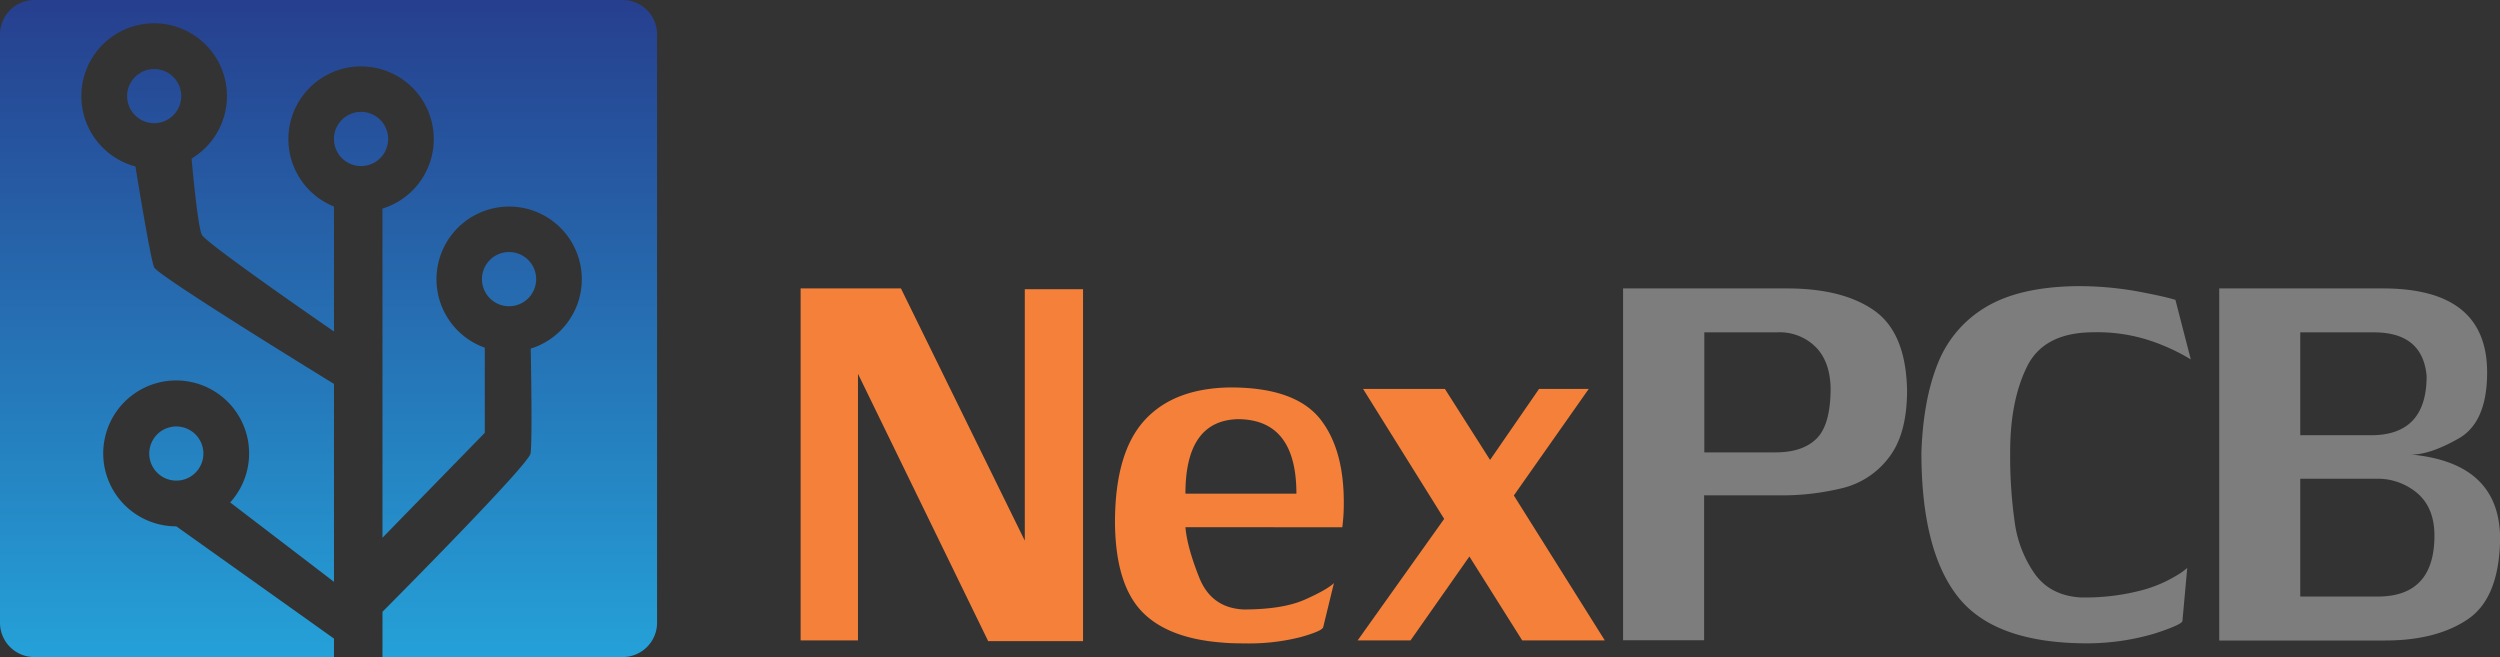
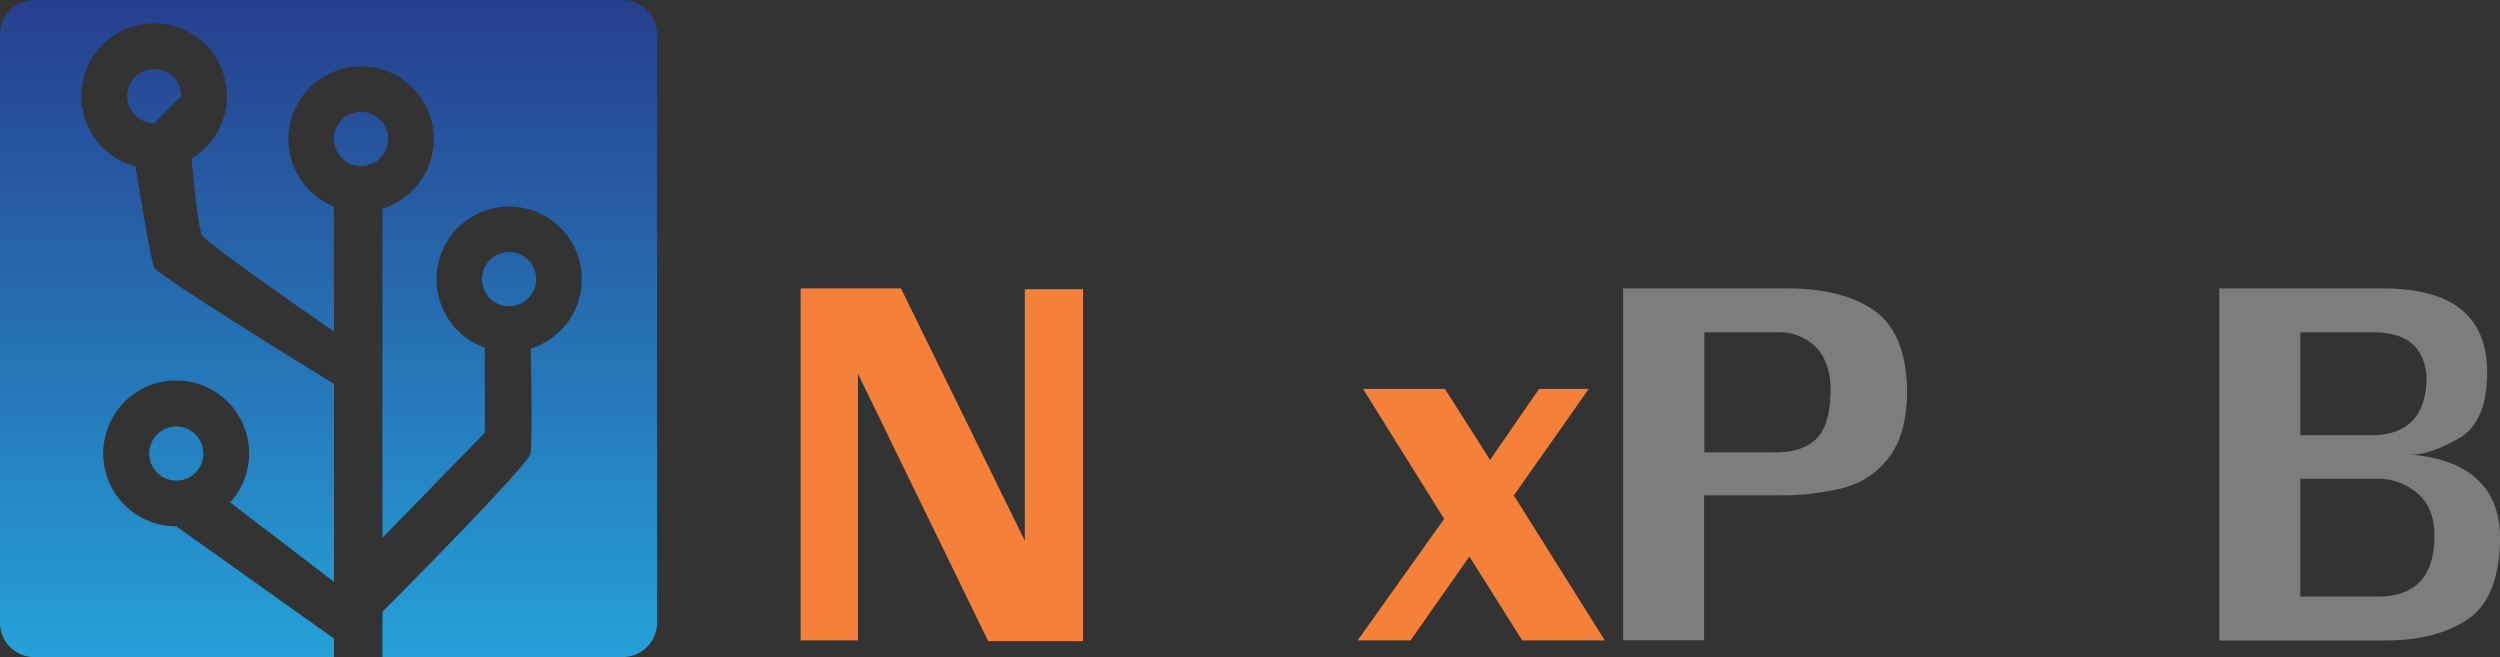
<svg xmlns="http://www.w3.org/2000/svg" xmlns:xlink="http://www.w3.org/1999/xlink" viewBox="0 0 704.68 185.23">
  <rect x="0" y="0" width="704.68" height="185.23" fill="#333333" stroke="none" />
  <defs>
    <style>.cls-1{fill:url(#linear-gradient);}.cls-2{fill:url(#linear-gradient-2);}.cls-3{fill:url(#linear-gradient-3);}.cls-4{fill:url(#linear-gradient-4);}.cls-5{fill:url(#linear-gradient-5);}.cls-6{fill:#fff;}.cls-7{fill:#f4803a;}.cls-8{fill:#7d7d7d;}</style>
    <linearGradient id="linear-gradient" x1="-1.3" y1="447.25" x2="0.26" y2="447.25" gradientTransform="matrix(0, 120.29, 120.29, 0, -53657.09, 156.92)" gradientUnits="userSpaceOnUse">
      <stop offset="0" stop-color="#263f8e" />
      <stop offset="1" stop-color="#25a2d9" />
    </linearGradient>
    <linearGradient id="linear-gradient-2" x1="-1.3" y1="446.91" x2="0.26" y2="446.91" xlink:href="#linear-gradient" />
    <linearGradient id="linear-gradient-3" x1="-1.3" y1="446.42" x2="0.26" y2="446.42" xlink:href="#linear-gradient" />
    <linearGradient id="linear-gradient-4" x1="-1.3" y1="446.47" x2="0.26" y2="446.47" xlink:href="#linear-gradient" />
    <linearGradient id="linear-gradient-5" x1="-1.3" y1="446.83" x2="0.26" y2="446.83" xlink:href="#linear-gradient" />
  </defs>
  <g id="Layer_2" data-name="Layer 2">
    <g id="Layer_1-2" data-name="Layer 1">
      <path class="cls-1" d="M143.48,86.32a7.64,7.64,0,1,0-7.63-7.63A7.64,7.64,0,0,0,143.48,86.32Z" />
      <path class="cls-2" d="M101.76,46.81a7.64,7.64,0,1,0-7.63-7.64A7.64,7.64,0,0,0,101.76,46.81Z" />
-       <path class="cls-3" d="M51.09,27.09a7.63,7.63,0,1,0-7.63,7.63A7.64,7.64,0,0,0,51.09,27.09Z" />
+       <path class="cls-3" d="M51.09,27.09a7.63,7.63,0,1,0-7.63,7.63Z" />
      <path class="cls-4" d="M49.7,120.21a7.63,7.63,0,1,0,7.63,7.63A7.64,7.64,0,0,0,49.7,120.21Z" />
      <path class="cls-5" d="M175.53,0H9.68A9.68,9.68,0,0,0,0,9.69V175.53a9.68,9.68,0,0,0,9.68,9.68H94.14V180L49.7,148.36h0a20.56,20.56,0,1,1,15.18-6.74L94.14,164V108.21C88.89,105,44.54,77.69,43.46,75.38s-5.28-28.46-5.28-28.46l0,0A20.52,20.52,0,1,1,54,44.69h0s1.66,19,2.89,21.48C58,68.46,89.77,90.43,94.14,93.44V58.22a20.49,20.49,0,1,1,13.67.57v92.78L136.65,122V98a20.48,20.48,0,1,1,12.95.26c.14,7.64.43,26.88-.06,29.57-.57,3.15-37,39.87-41.73,44.61v12.76h67.72a9.68,9.68,0,0,0,9.68-9.68V9.69A9.68,9.68,0,0,0,175.53,0Z" />
      <rect class="cls-6" x="94.14" y="185.21" width="13.67" height="0.01" />
      <polygon class="cls-7" points="288.86 152.4 288.86 81.51 305.28 81.51 305.28 180.72 278.54 180.72 241.84 105.37 241.84 180.51 225.67 180.51 225.67 81.3 253.95 81.3 288.86 152.4" />
-       <path class="cls-7" d="M334.14,148.6q.48,5.63,3.89,14.19t12.48,9q11.06,0,17.32-2.79t8.17-4.65L373,176.67q0,1.1-6.27,2.88a59,59,0,0,1-16,1.8q-3.84,0-6-.21-15.69-1.14-23-8.91t-7.45-24.93q0-19.64,8.29-28.78t24.3-9.31q19.23,0,26.07,10,5.83,8.27,5.84,22.35c0,1.77-.05,3.26-.16,4.49s-.2,2.09-.26,2.57Zm14.69-30.45q-14.7.46-14.69,21h31.28q0-21-16.59-21" />
      <polygon class="cls-7" points="384.21 109.63 407.28 109.63 420.01 129.64 433.81 109.63 447.82 109.63 426.71 139.66 452.35 180.51 429.07 180.51 414.18 156.86 397.59 180.51 382.68 180.51 407.07 146.26 384.21 109.63" />
      <path class="cls-8" d="M537.55,110q0,12.21-5,18.79a23.33,23.33,0,0,1-12.85,8.7,71.56,71.56,0,0,1-18.66,2.13h-20.7v40.85H457.5V81.3h46.19q15.84,0,24.69,6.29T537.55,110M516,109.42q-.16-7.55-4.24-11.64a14.39,14.39,0,0,0-10.66-4.11h-20.7v33.84h20.07q7.68,0,11.6-3.91T516,109.42" />
-       <path class="cls-8" d="M615.17,175c0,.68-2.6,1.87-7.78,3.56a67.34,67.34,0,0,1-19,2.78q-26.11,0-36.46-13.07t-10.34-40.77q.52-14.92,4.65-25.11a32.2,32.2,0,0,1,13.56-15.86q9.43-5.64,25.39-5.87a93.49,93.49,0,0,1,17.13,1.44q7.62,1.42,10.87,2.42l4.33,16.78a56.94,56.94,0,0,0-10-4.78,47.29,47.29,0,0,0-17.37-2.86q-14,0-18.78,9.66t-4.76,24.18a133.09,133.09,0,0,0,1.28,19.69,33,33,0,0,0,5.69,14.61q4.39,6.08,12.87,6.6a62.62,62.62,0,0,0,16.59-1.85,37.38,37.38,0,0,0,10.22-4.18,19.49,19.49,0,0,0,3.26-2.28h0Z" />
      <path class="cls-8" d="M671.71,81.3q29.34,0,29.34,23.65,0,14.07-8,18.63t-13.34,4.55q25,2.38,25,23.85-.27,16.58-9.09,22.56t-23.24,6H625.54V81.3ZM684,106q-1.1-12.31-14.85-12.32H648.38v29h20.07Q684,122.62,684,106m-13.8,62.15q16,0,16-17.19,0-7.71-4.72-11.86a17.29,17.29,0,0,0-11.87-4.15H648.38v33.2Z" />
    </g>
  </g>
</svg>